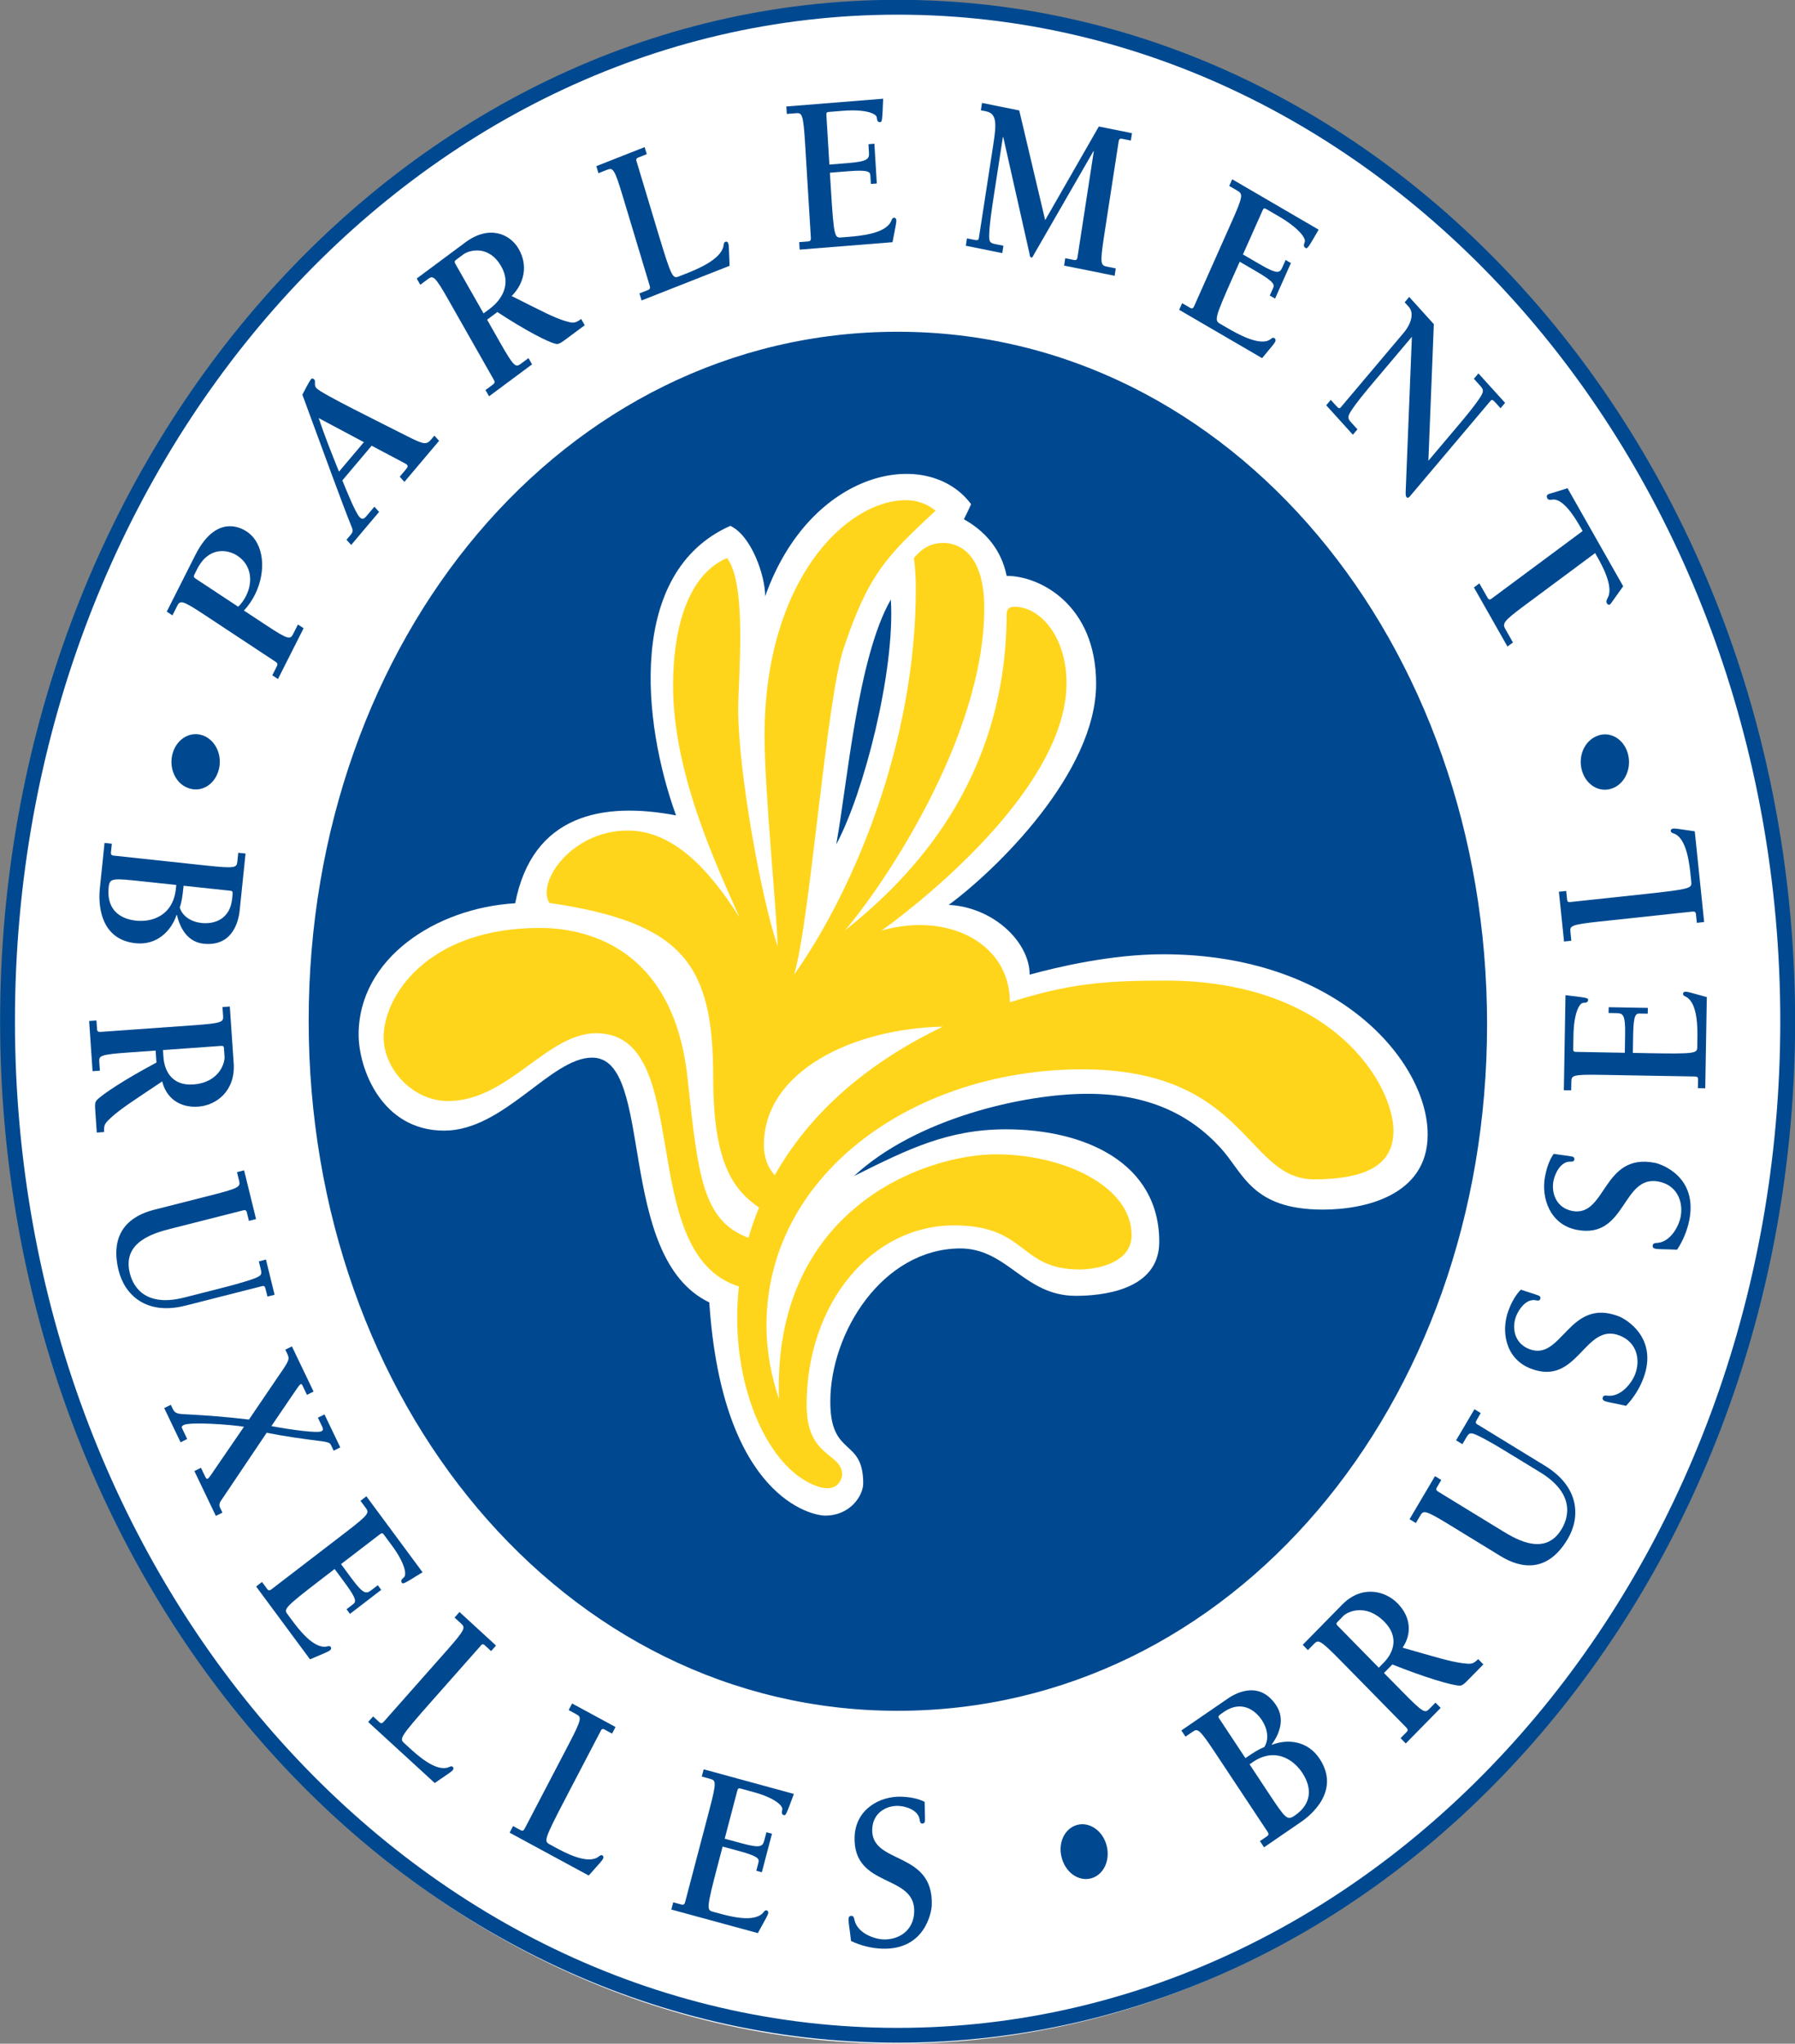
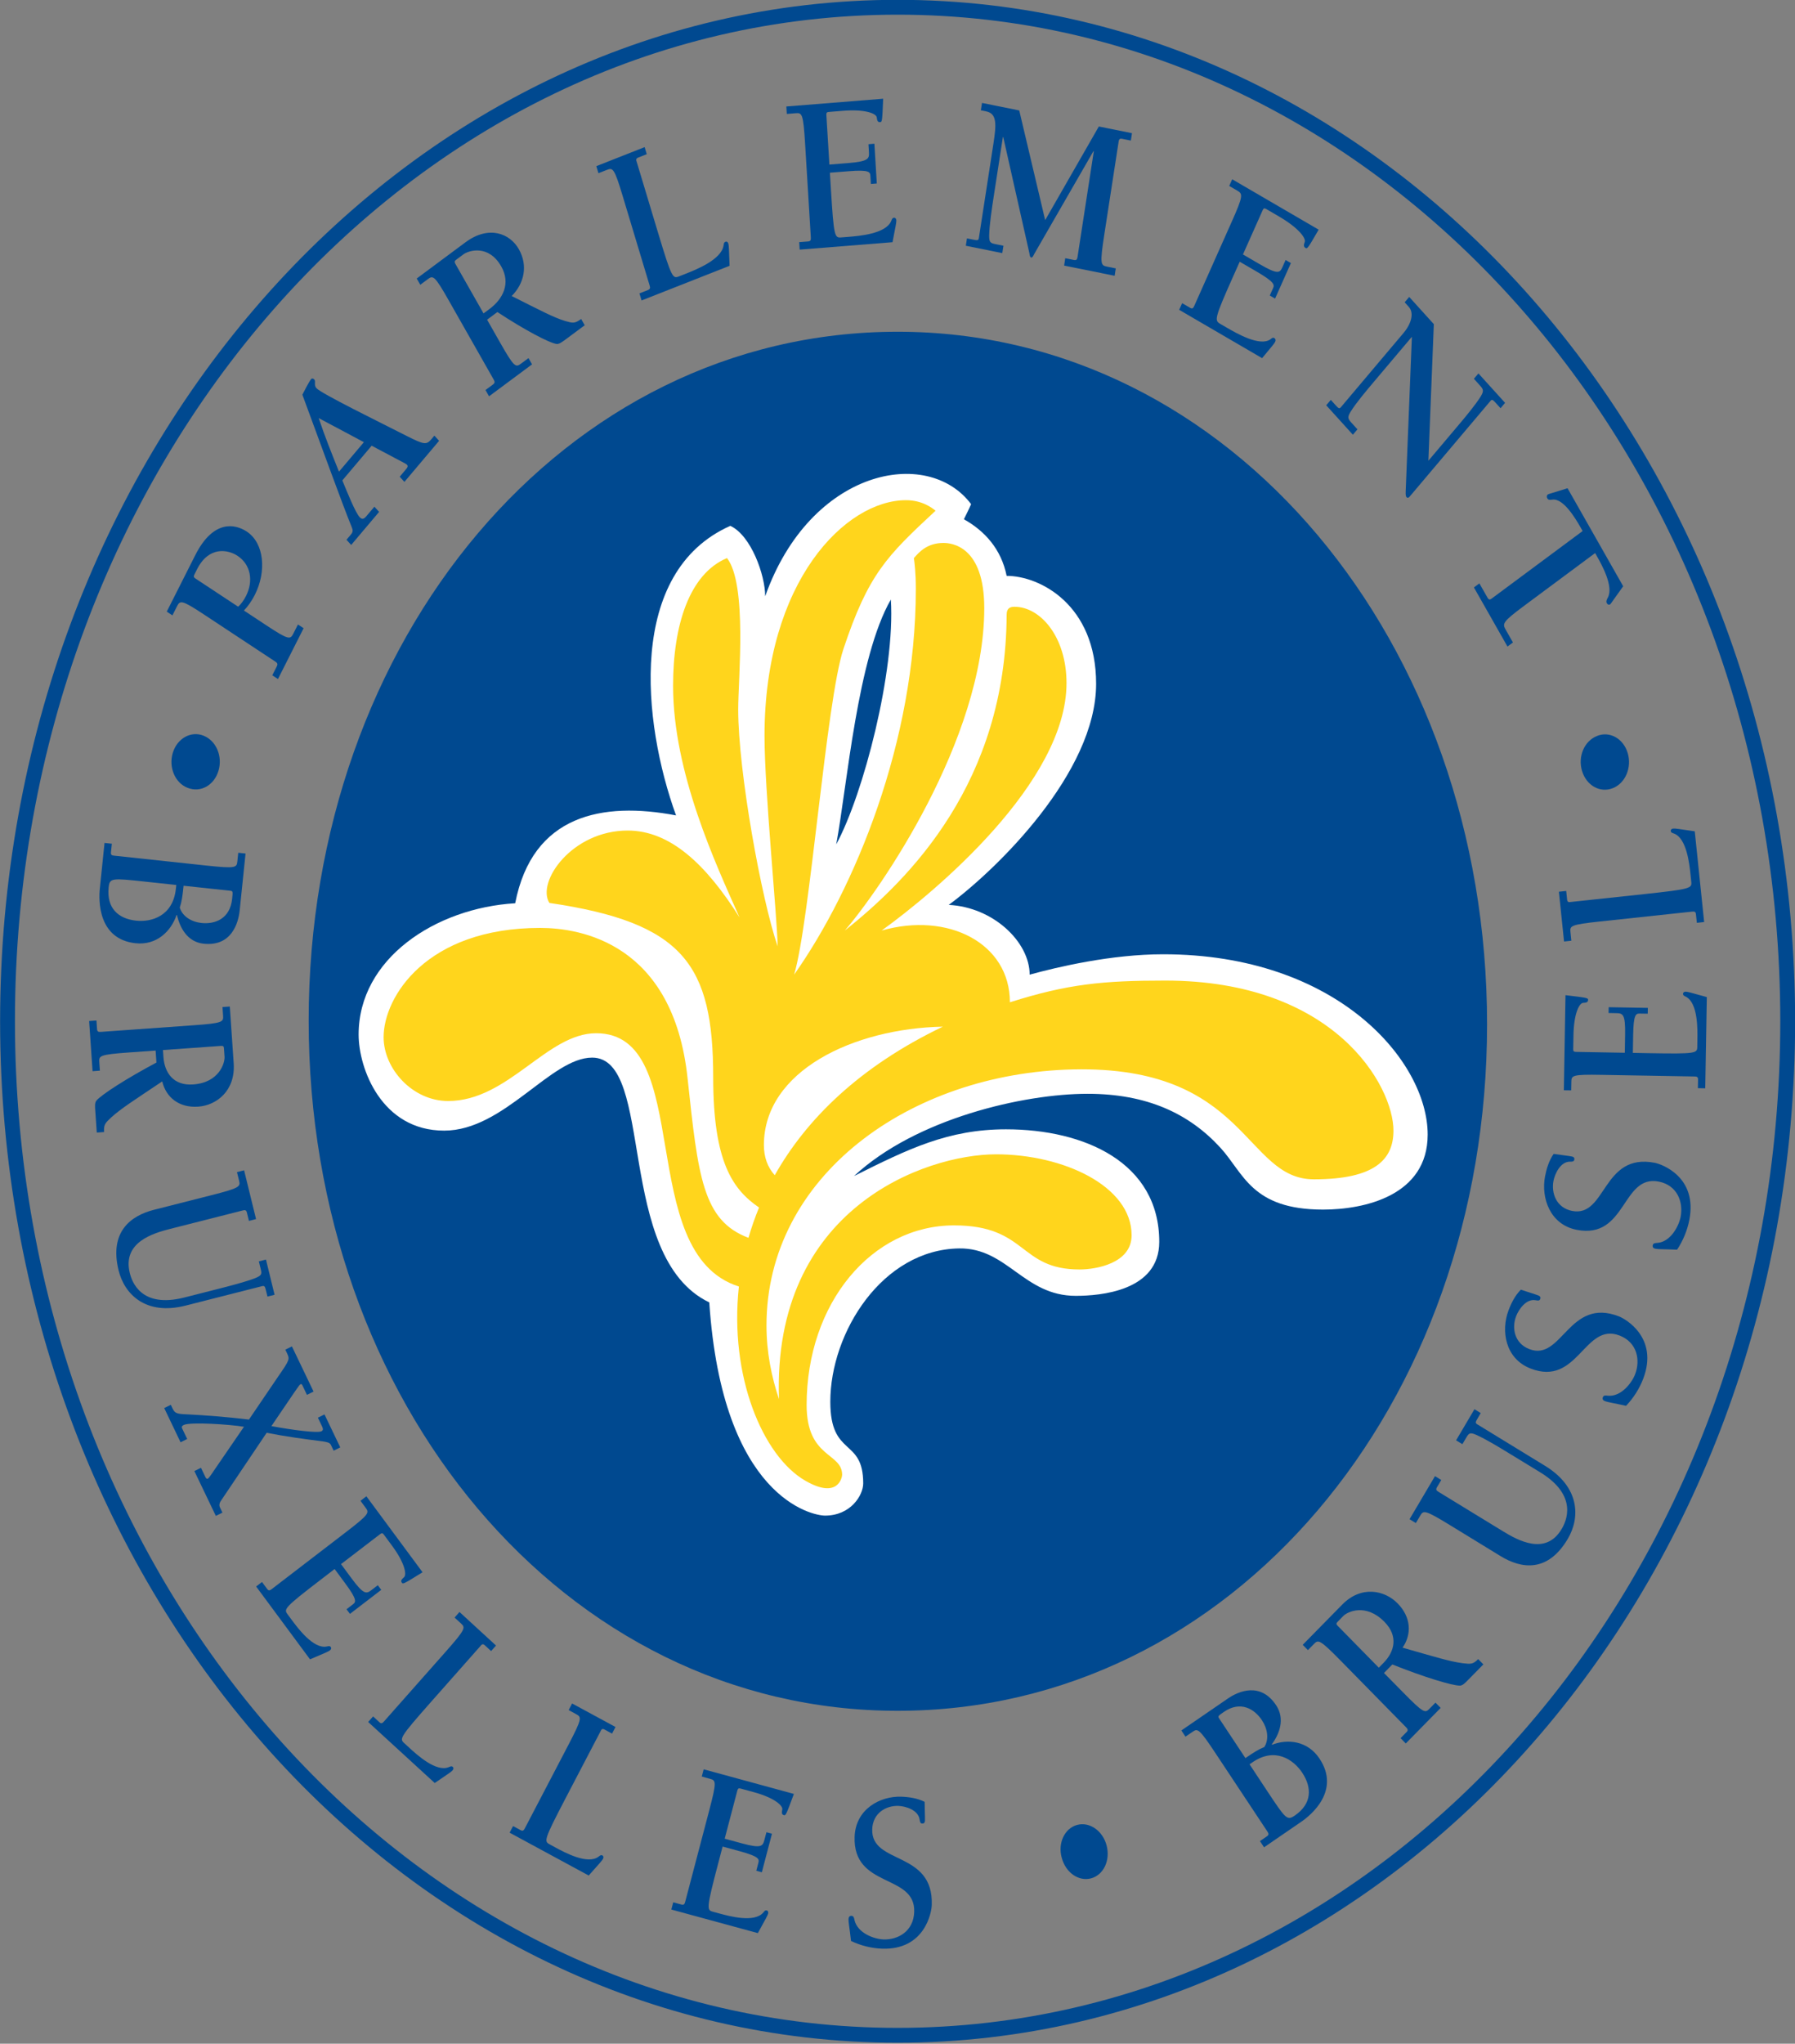
<svg xmlns="http://www.w3.org/2000/svg" xmlns:ns1="http://sodipodi.sourceforge.net/DTD/sodipodi-0.dtd" xmlns:ns2="http://www.inkscape.org/namespaces/inkscape" width="246.587" height="280.673" id="svg3160" ns1:version="0.32" ns2:version="0.47 r22583" version="1.0" ns1:docname="ZZ.svg" ns2:output_extension="org.inkscape.output.svg.inkscape">
  <rect width="100%" height="100%" fill="#808080" stroke="none" />
  <defs id="defs3162">
    <clipPath clipPathUnits="userSpaceOnUse" id="clipPath2964">
      <path d="m 499.208,737.679 73.471,0 0,83.399 -73.471,0 0,-83.399 z" id="path2966" />
    </clipPath>
    <ns2:perspective ns1:type="inkscape:persp3d" ns2:vp_x="0 : 526.18109 : 1" ns2:vp_y="0 : 1000 : 0" ns2:vp_z="744.09448 : 526.18109 : 1" ns2:persp3d-origin="372.04724 : 350.78739 : 1" id="perspective3168" />
  </defs>
  <ns1:namedview id="base" pagecolor="#ffffff" bordercolor="#666666" borderopacity="1.0" gridtolerance="10000" guidetolerance="10" objecttolerance="10" ns2:pageopacity="0.0" ns2:pageshadow="2" ns2:zoom="1" ns2:cx="373.24288" ns2:cy="147.30799" ns2:document-units="px" ns2:current-layer="layer1" showgrid="false" ns2:window-width="1280" ns2:window-height="1004" ns2:window-x="-8" ns2:window-y="-8" ns2:window-maximized="1" />
  <g ns2:label="Layer 1" ns2:groupmode="layer" id="layer1" transform="translate(-296.138,-666.712)">
-     <path d="m 419.305,947.385 c 67.684,0 122.556,-62.738 122.556,-140.132 0,-77.394 -54.872,-140.135 -122.556,-140.135 -67.684,0 -122.556,62.742 -122.556,140.135 0,77.394 54.872,140.132 122.556,140.132" style="fill:#ffffff;fill-opacity:1;fill-rule:nonzero;stroke:none" id="path2958" />
    <g transform="matrix(3.421,0,0,-3.421,-1414.016,3473.896)" id="g2960">
      <g id="g2962" clip-path="url(#clipPath2964)">
        <g id="g2968" transform="translate(500.201,779.576)">
          <path d="M 0,0 C 0,22.482 16.002,40.707 35.743,40.707 55.483,40.707 71.485,22.482 71.485,0 71.485,-22.483 55.483,-40.709 35.743,-40.709 16.002,-40.709 0,-22.483 0,0 z" style="fill:none;stroke:#004990;stroke-width:0.596;stroke-linecap:butt;stroke-linejoin:miter;stroke-miterlimit:3.864;stroke-opacity:1;stroke-dasharray:none" id="path2970" />
        </g>
        <g id="g2972" transform="translate(532.01,810.553)">
          <path d="M 0,0 3.729,0.298 C 3.856,0.956 3.887,1.095 3.882,1.177 3.878,1.24 3.844,1.283 3.789,1.279 3.717,1.273 3.705,1.217 3.677,1.151 3.461,0.632 2.382,0.546 1.954,0.512 L 1.676,0.49 C 1.406,0.468 1.373,0.493 1.255,2.425 L 1.214,3.088 1.952,3.146 C 2.793,3.214 2.831,3.117 2.84,2.962 L 2.86,2.636 3.098,2.655 3.001,4.252 2.763,4.232 2.782,3.915 C 2.798,3.652 2.773,3.541 1.932,3.473 L 1.194,3.414 1.073,5.401 C 1.067,5.492 1.089,5.521 1.169,5.527 L 1.74,5.573 C 2.644,5.645 3.078,5.461 3.096,5.308 3.111,5.181 3.131,5.11 3.235,5.118 3.314,5.125 3.318,5.188 3.353,6.058 L -0.535,5.746 -0.516,5.447 -0.159,5.476 C 0.094,5.496 0.144,5.464 0.218,4.266 L 0.449,0.483 C 0.454,0.392 0.442,0.336 0.339,0.328 L -0.018,0.3 0,0 z" style="fill:#004990;fill-opacity:1;fill-rule:nonzero;stroke:none" id="path2974" />
        </g>
        <g id="g2976" transform="translate(512.294,779.595)">
          <path d="m 0,0 c 0,15.288 10.226,27.661 23.649,27.661 13.424,0 23.671,-12.514 23.671,-27.802 0,-15.289 -10.247,-27.56 -23.671,-27.56 C 10.226,-27.701 0,-15.289 0,0" style="fill:#004990;fill-opacity:1;fill-rule:nonzero;stroke:none" id="path2978" />
        </g>
        <g id="g2980" transform="translate(508.068,791.042)">
          <path d="m 0,0 c -0.503,0.198 -1.055,-0.11 -1.231,-0.692 -0.175,-0.582 0.094,-1.214 0.6,-1.405 0.52,-0.205 1.061,0.107 1.234,0.683 C 0.779,-0.832 0.515,-0.202 0,0" style="fill:#004990;fill-opacity:1;fill-rule:nonzero;stroke:none" id="path2982" />
        </g>
        <g id="g2984" transform="translate(507.745,797.351)">
          <path d="M 0,0 C -0.069,0.045 -0.078,0.083 -0.038,0.162 L 0.069,0.374 C 0.543,1.311 1.312,1.161 1.69,0.911 2.228,0.556 2.336,-0.103 2.033,-0.702 1.95,-0.867 1.823,-1.046 1.715,-1.132 L 0,0 z m 1.949,-1.287 c 0.178,0.188 0.325,0.406 0.44,0.634 C 2.858,0.277 2.772,1.415 2.062,1.884 1.587,2.197 0.716,2.363 -0.004,0.938 l -1.146,-2.269 0.228,-0.15 0.179,0.355 c 0.127,0.251 0.178,0.281 1.088,-0.32 l 2.872,-1.896 c 0.069,-0.045 0.102,-0.088 0.05,-0.191 l -0.179,-0.354 0.228,-0.15 1.03,2.04 -0.228,0.15 -0.179,-0.355 C 3.812,-2.454 3.761,-2.483 2.852,-1.883 l -0.903,0.596 z" style="fill:#004990;fill-opacity:1;fill-rule:evenodd;stroke:none" id="path2986" />
        </g>
        <g id="g2988" transform="translate(514.511,802.823)">
          <path d="m 0,0 -1,-1.184 c -0.281,0.702 -0.567,1.41 -0.815,2.151 L 0,0 z m 0.312,-0.142 1.321,-0.7 c 0.153,-0.08 0.159,-0.126 0.054,-0.25 L 1.439,-1.386 1.627,-1.595 3.02,0.054 2.831,0.262 2.698,0.105 C 2.511,-0.117 2.392,-0.087 1.763,0.228 0.595,0.822 -1.706,1.947 -1.906,2.168 -2.02,2.294 -1.921,2.438 -1.99,2.514 -2.024,2.552 -2.081,2.576 -2.12,2.53 -2.202,2.432 -2.399,2.043 -2.47,1.906 c 0.809,-2.183 1.591,-4.361 1.988,-5.331 0.047,-0.115 0.042,-0.186 -0.041,-0.284 L -0.699,-3.918 -0.51,-4.126 0.611,-2.799 0.422,-2.59 0.107,-2.963 c -0.094,-0.111 -0.172,-0.164 -0.28,-0.044 -0.172,0.19 -0.493,0.987 -0.692,1.472 l 1.177,1.393 z" style="fill:#004990;fill-opacity:1;fill-rule:evenodd;stroke:none" id="path2990" />
        </g>
        <g id="g2992" transform="translate(521.264,805.947)">
          <path d="m 0,0 -0.143,0.251 -0.3,-0.222 C -0.656,-0.13 -0.714,-0.129 -1.285,0.878 L -1.805,1.793 -1.392,2.1 C -0.316,1.391 0.689,0.858 0.986,0.819 1.087,0.807 1.207,0.897 1.354,1.005 L 2.115,1.57 1.972,1.822 C 1.711,1.628 1.63,1.655 1.324,1.742 0.841,1.893 0.376,2.144 -0.818,2.743 c 0.502,0.503 0.664,1.219 0.286,1.883 -0.355,0.625 -1.198,0.975 -2.145,0.272 l -1.954,-1.452 0.143,-0.251 0.3,0.223 c 0.213,0.158 0.271,0.157 0.842,-0.85 l 1.806,-3.18 c 0.044,-0.077 0.057,-0.132 -0.03,-0.197 L -1.87,-1.031 -1.727,-1.283 0,0 z m -3.079,4.035 c -0.043,0.077 -0.036,0.115 0.031,0.164 l 0.293,0.218 c 0.207,0.153 1.008,0.412 1.519,-0.488 0.39,-0.686 0.061,-1.31 -0.472,-1.706 l -0.24,-0.178 -1.131,1.99 z" style="fill:#004990;fill-opacity:1;fill-rule:evenodd;stroke:none" id="path2994" />
        </g>
        <g id="g2996" transform="translate(525.468,814.072)">
          <path d="m 0,0 c -0.034,0.083 -0.034,0.141 0.064,0.179 l 0.338,0.133 -0.085,0.284 -1.94,-0.764 0.085,-0.283 0.338,0.133 c 0.241,0.094 0.297,0.078 0.638,-1.057 l 1.08,-3.586 C 0.544,-5.047 0.545,-5.105 0.447,-5.143 L 0.108,-5.276 0.194,-5.56 3.728,-4.169 C 3.702,-3.496 3.701,-3.352 3.678,-3.275 3.66,-3.215 3.616,-3.183 3.564,-3.204 3.496,-3.231 3.497,-3.288 3.485,-3.36 3.394,-3.925 2.371,-4.328 1.965,-4.488 L 1.702,-4.591 C 1.447,-4.692 1.409,-4.678 0.857,-2.846 L 0,0 z" style="fill:#004990;fill-opacity:1;fill-rule:nonzero;stroke:none" id="path2998" />
        </g>
        <g id="g3000" transform="translate(540.828,816.14)">
          <path d="M 0,0 -1.495,0.302 -1.542,0.006 -1.33,-0.037 c 0.439,-0.088 0.413,-0.517 0.293,-1.296 L -1.62,-5.113 C -1.638,-5.229 -1.677,-5.221 -1.881,-5.18 l -0.219,0.044 -0.045,-0.296 1.464,-0.295 0.046,0.296 -0.313,0.063 c -0.212,0.042 -0.264,0.071 -0.26,0.357 0.011,0.441 0.111,1.086 0.186,1.578 l 0.365,2.365 0.015,-0.003 1.05,-4.663 c 0.009,-0.048 0.016,-0.16 0.071,-0.171 0.055,-0.012 0.094,0.091 0.117,0.133 L 2.979,-1.635 2.994,-1.638 2.34,-5.884 C 2.326,-5.973 2.301,-6.024 2.2,-6.003 L 1.847,-5.932 1.802,-6.228 3.831,-6.637 3.876,-6.341 3.523,-6.27 c -0.25,0.051 -0.291,0.096 -0.109,1.278 l 0.576,3.735 c 0.013,0.089 0.038,0.14 0.139,0.119 L 4.482,-1.209 4.527,-0.913 3.196,-0.644 1.041,-4.403 0,0 z" style="fill:#004990;fill-opacity:1;fill-rule:nonzero;stroke:none" id="path3002" />
        </g>
        <g id="g3004" transform="translate(547.25,808.136)">
          <path d="m 0,0 3.33,-1.94 c 0.405,0.488 0.495,0.589 0.527,0.662 0.026,0.057 0.015,0.114 -0.034,0.142 C 3.76,-1.098 3.723,-1.139 3.669,-1.179 3.252,-1.496 2.288,-0.935 1.905,-0.712 L 1.657,-0.568 C 1.416,-0.427 1.398,-0.386 2.167,1.34 L 2.431,1.931 3.091,1.547 C 3.842,1.11 3.83,1.004 3.769,0.866 L 3.638,0.575 3.851,0.451 4.486,1.877 4.274,2.001 4.148,1.717 C 4.043,1.482 3.972,1.401 3.221,1.839 L 2.561,2.223 3.352,3.998 C 3.388,4.079 3.42,4.091 3.492,4.049 L 4.001,3.752 C 4.809,3.282 5.098,2.868 5.043,2.726 5.001,2.608 4.986,2.536 5.077,2.482 5.148,2.44 5.181,2.493 5.601,3.218 L 2.129,5.241 2.01,4.973 2.329,4.788 C 2.556,4.655 2.585,4.598 2.107,3.529 L 0.602,0.149 C 0.566,0.068 0.529,0.028 0.438,0.082 L 0.119,0.267 0,0 z" style="fill:#004990;fill-opacity:1;fill-rule:nonzero;stroke:none" id="path3006" />
        </g>
        <g id="g3008" transform="translate(557.476,807.561)">
          <path d="M 0,0 -0.989,1.093 -1.171,0.877 -1.006,0.694 c 0.223,-0.247 0.1,-0.68 -0.209,-1.046 l -2.513,-2.977 c -0.073,-0.085 -0.1,-0.053 -0.249,0.111 l -0.16,0.177 -0.184,-0.216 1.07,-1.182 0.184,0.216 -0.23,0.253 c -0.154,0.171 -0.184,0.228 -0.04,0.462 0.224,0.358 0.623,0.829 0.926,1.189 l 1.53,1.812 -0.244,-6.076 c -0.008,-0.219 -0.017,-0.309 0.028,-0.36 0.039,-0.044 0.085,-0.03 0.123,0.016 l 3.244,3.84 c 0.071,0.085 0.1,0.053 0.249,-0.111 l 0.16,-0.177 0.182,0.216 -1.07,1.181 -0.182,-0.215 0.228,-0.253 C 1.992,-2.617 2.021,-2.674 1.879,-2.908 1.653,-3.266 1.256,-3.738 0.952,-4.098 L -0.219,-5.484 0,0 z" style="fill:#004990;fill-opacity:1;fill-rule:nonzero;stroke:none" id="path3010" />
        </g>
        <g id="g3012" transform="translate(560.653,794.782)">
          <path d="m 0,0 -0.29,0.511 c -0.138,0.244 -0.138,0.31 0.743,0.964 L 3.3,3.589 3.382,3.444 C 3.582,3.094 4.04,2.252 3.816,1.814 3.761,1.709 3.732,1.644 3.771,1.575 3.801,1.521 3.854,1.496 3.908,1.535 3.934,1.555 4.033,1.715 4.427,2.257 L 2.192,6.193 C 1.598,6.002 1.431,5.964 1.404,5.944 1.35,5.904 1.35,5.839 1.38,5.785 1.419,5.717 1.483,5.721 1.588,5.735 2.03,5.792 2.516,4.97 2.716,4.619 L 2.798,4.474 -0.851,1.765 C -0.917,1.715 -0.966,1.701 -1.022,1.8 L -1.348,2.372 -1.567,2.209 -0.22,-0.163 0,0 z" style="fill:#004990;fill-opacity:1;fill-rule:nonzero;stroke:none" id="path3014" />
        </g>
        <g id="g3016" transform="translate(564.663,788.933)">
          <path d="M 0,0 C 0.504,0.198 0.773,0.829 0.598,1.412 0.423,1.994 -0.13,2.302 -0.631,2.097 -1.152,1.892 -1.409,1.265 -1.235,0.69 -1.06,0.108 -0.514,-0.203 0,0" style="fill:#004990;fill-opacity:1;fill-rule:nonzero;stroke:none" id="path3018" />
        </g>
        <g id="g3020" transform="translate(507.271,785.016)">
          <path d="M 0,0 1.867,-0.2 C 1.983,-0.212 1.981,-0.228 1.95,-0.522 1.867,-1.336 1.251,-1.552 0.718,-1.495 0.317,-1.452 -0.046,-1.233 -0.153,-0.877 -0.075,-0.642 -0.045,-0.434 0,0 M 2.195,1.324 2.159,0.975 C 2.133,0.727 2.093,0.685 0.919,0.81 l -3.706,0.397 c -0.089,0.009 -0.141,0.03 -0.13,0.131 l 0.036,0.349 -0.294,0.031 -0.189,-1.836 c -0.048,-0.457 -0.084,-2.028 1.436,-2.19 0.845,-0.091 1.425,0.481 1.645,1.132 l 0.018,-0.002 c 0.118,-0.514 0.419,-1.079 1.067,-1.149 1.112,-0.119 1.396,0.807 1.451,1.342 L 2.488,1.293 2.195,1.324 z M -0.293,0.031 -0.309,-0.116 c -0.113,-1.1 -0.975,-1.353 -1.597,-1.286 -0.711,0.076 -1.189,0.495 -1.103,1.332 0.04,0.387 0.12,0.379 1.48,0.233 l 1.236,-0.132 z" style="fill:#004990;fill-opacity:1;fill-rule:evenodd;stroke:none" id="path3022" />
        </g>
        <g id="g3024" transform="translate(503.616,777.571)">
          <path d="M 0,0 0.294,0.021 0.27,0.371 C 0.253,0.618 0.286,0.668 1.463,0.752 L 2.532,0.828 2.565,0.347 C 1.364,-0.293 0.351,-0.943 0.153,-1.183 0.087,-1.267 0.096,-1.406 0.108,-1.578 l 0.061,-0.886 0.294,0.022 c -0.02,0.302 0.047,0.362 0.291,0.591 0.397,0.356 0.869,0.655 2.043,1.441 0.151,-0.637 0.673,-1.069 1.449,-1.013 0.731,0.052 1.497,0.638 1.421,1.74 L 5.511,2.596 5.217,2.575 5.241,2.225 C 5.258,1.977 5.225,1.927 4.048,1.843 L 0.331,1.578 C 0.241,1.572 0.187,1.584 0.18,1.685 L 0.156,2.035 -0.138,2.014 0,0 z M 5.154,1.015 C 5.243,1.021 5.271,1 5.276,0.922 L 5.3,0.579 C 5.316,0.339 5.093,-0.457 4.041,-0.532 3.239,-0.59 2.889,-0.052 2.846,0.569 l -0.019,0.28 2.327,0.166 z" style="fill:#004990;fill-opacity:1;fill-rule:evenodd;stroke:none" id="path3026" />
        </g>
        <g id="g3028" transform="translate(544.335,746.491)">
          <path d="m 0,0 c -0.155,0.588 -0.685,0.958 -1.185,0.821 -0.501,-0.137 -0.778,-0.727 -0.617,-1.314 0.16,-0.608 0.686,-0.964 1.181,-0.83 C -0.12,-1.186 0.159,-0.602 0,0" style="fill:#004990;fill-opacity:1;fill-rule:nonzero;stroke:none" id="path3030" />
        </g>
        <g id="g3032" transform="translate(549.91,749.995)">
          <path d="M 0,0 -1.049,1.584 C -1.115,1.682 -1.101,1.691 -0.861,1.857 -0.194,2.314 0.364,1.973 0.664,1.52 0.888,1.181 0.958,0.757 0.758,0.443 0.532,0.354 0.356,0.244 0,0 m -2.407,0.861 0.286,0.195 c 0.203,0.14 0.26,0.136 0.92,-0.86 L 0.884,-2.95 C 0.933,-3.025 0.951,-3.08 0.869,-3.136 l -0.286,-0.196 0.165,-0.249 1.504,1.032 c 0.374,0.257 1.579,1.238 0.724,2.528 C 2.501,0.696 1.698,0.781 1.067,0.535 L 1.058,0.55 C 1.368,0.971 1.599,1.571 1.234,2.121 0.61,3.063 -0.27,2.691 -0.707,2.39 L -2.572,1.11 -2.407,0.861 z m 2.573,-1.11 0.12,0.082 c 0.9,0.62 1.645,0.11 1.995,-0.419 C 2.68,-1.189 2.672,-1.832 1.987,-2.303 1.669,-2.52 1.624,-2.452 0.859,-1.298 l -0.693,1.049 z" style="fill:#004990;fill-opacity:1;fill-rule:evenodd;stroke:none" id="path3034" />
        </g>
        <g id="g3036" transform="translate(557.751,752.01)">
          <path d="m 0,0 -0.209,0.212 -0.244,-0.248 c -0.172,-0.176 -0.231,-0.183 -1.064,0.667 l -0.76,0.771 0.336,0.342 C -0.679,1.241 0.468,0.889 0.777,0.895 0.881,0.899 0.978,0.997 1.097,1.119 L 1.714,1.747 1.506,1.959 C 1.294,1.744 1.207,1.757 0.877,1.795 0.353,1.866 -0.179,2.033 -1.531,2.419 c 0.372,0.534 0.35,1.219 -0.2,1.779 C -2.249,4.724 -3.187,4.93 -3.954,4.147 L -5.54,2.533 -5.332,2.32 -5.088,2.568 c 0.173,0.177 0.231,0.183 1.066,-0.665 l 2.635,-2.684 c 0.063,-0.065 0.09,-0.114 0.02,-0.185 L -1.61,-1.214 -1.402,-1.427 0,0 z m -4.135,3.295 c -0.063,0.064 -0.065,0.1 -0.011,0.154 l 0.238,0.244 c 0.167,0.171 0.905,0.521 1.65,-0.238 0.57,-0.579 0.401,-1.2 -0.032,-1.642 l -0.195,-0.198 -1.65,1.68 z" style="fill:#004990;fill-opacity:1;fill-rule:evenodd;stroke:none" id="path3038" />
        </g>
        <g id="g3040" transform="translate(564.938,766.958)">
          <path d="m 0,0 c 0.709,-0.278 0.835,-0.986 0.624,-1.546 -0.14,-0.371 -0.573,-0.911 -1.085,-0.87 -0.092,0.011 -0.181,0.029 -0.213,-0.059 -0.042,-0.108 0.05,-0.144 0.101,-0.164 0.1,-0.038 0.328,-0.07 0.83,-0.182 0.301,0.316 0.542,0.698 0.693,1.097 0.614,1.63 -0.701,2.385 -0.976,2.493 -2.019,0.789 -2.288,-1.827 -3.605,-1.311 -0.601,0.234 -0.705,0.85 -0.528,1.316 0.098,0.262 0.403,0.719 0.788,0.643 0.081,-0.015 0.153,-0.026 0.18,0.047 0.02,0.051 0.021,0.108 -0.079,0.148 -0.133,0.052 -0.477,0.153 -0.698,0.23 C -4.2,1.608 -4.351,1.308 -4.463,1.01 -4.771,0.194 -4.599,-0.924 -3.581,-1.322 -1.671,-2.069 -1.419,0.554 0,0" style="fill:#004990;fill-opacity:1;fill-rule:nonzero;stroke:none" id="path3042" />
        </g>
        <g id="g3044" transform="translate(566.509,773.139)">
          <path d="m 0,0 c 0.746,-0.148 0.991,-0.824 0.878,-1.412 -0.075,-0.39 -0.409,-0.999 -0.919,-1.048 -0.093,-0.006 -0.183,-0.004 -0.201,-0.096 -0.022,-0.115 0.075,-0.134 0.127,-0.143 0.105,-0.022 0.335,-0.011 0.85,-0.035 0.243,0.366 0.413,0.784 0.494,1.204 0.327,1.713 -1.096,2.225 -1.385,2.283 -2.123,0.419 -1.941,-2.203 -3.327,-1.93 -0.632,0.126 -0.839,0.715 -0.746,1.204 0.053,0.275 0.276,0.779 0.668,0.773 0.08,-0.001 0.154,0 0.168,0.077 0.011,0.053 0.004,0.111 -0.101,0.131 C -3.635,1.037 -3.992,1.075 -4.222,1.112 -4.41,0.84 -4.508,0.518 -4.568,0.205 -4.731,-0.651 -4.371,-1.723 -3.301,-1.935 -1.292,-2.333 -1.491,0.294 0,0" style="fill:#004990;fill-opacity:1;fill-rule:nonzero;stroke:none" id="path3046" />
        </g>
        <g id="g3048" transform="translate(568.375,776.884)">
          <path d="M 0,0 0.063,3.662 C -0.569,3.836 -0.703,3.878 -0.783,3.879 -0.846,3.88 -0.891,3.85 -0.892,3.795 -0.893,3.725 -0.84,3.709 -0.777,3.676 -0.29,3.426 -0.308,2.366 -0.316,1.945 L -0.32,1.672 C -0.324,1.407 -0.352,1.376 -2.256,1.41 l -0.651,0.012 0.012,0.725 C -2.881,2.973 -2.783,3.003 -2.631,3 L -2.31,2.995 -2.305,3.228 -3.877,3.256 -3.882,3.023 -3.57,3.017 C -3.31,3.012 -3.203,2.979 -3.218,2.153 L -3.23,1.427 -5.187,1.462 c -0.089,0.002 -0.116,0.026 -0.115,0.103 l 0.01,0.562 c 0.015,0.889 0.237,1.298 0.39,1.303 0.124,0.006 0.195,0.02 0.198,0.122 0.002,0.077 -0.061,0.086 -0.908,0.187 l -0.066,-3.818 0.294,-0.004 0.007,0.35 c 0.004,0.249 0.041,0.295 1.22,0.273 l 3.726,-0.065 c 0.09,-0.002 0.144,-0.018 0.142,-0.119 L -0.296,0.005 0,0 z" style="fill:#004990;fill-opacity:1;fill-rule:nonzero;stroke:none" id="path3050" />
        </g>
        <g id="g3052" transform="translate(562.981,784.365)">
          <path d="m 0,0 c -0.088,-0.017 -0.142,-0.008 -0.153,0.093 l -0.036,0.349 -0.294,-0.032 0.207,-1.998 0.292,0.031 -0.035,0.349 c -0.026,0.248 0.005,0.298 1.179,0.423 l 3.707,0.397 c 0.089,0.009 0.143,0 0.153,-0.101 L 5.057,-0.838 5.35,-0.806 4.973,2.836 C 4.326,2.931 4.188,2.955 4.109,2.947 4.047,2.94 4.005,2.904 4.01,2.85 4.018,2.78 4.073,2.77 4.139,2.746 4.652,2.558 4.761,1.504 4.804,1.086 L 4.832,0.815 C 4.86,0.551 4.835,0.518 2.943,0.315 L 0,0 z" style="fill:#004990;fill-opacity:1;fill-rule:nonzero;stroke:none" id="path3054" />
        </g>
        <g id="g3056" transform="translate(520.587,784.313)">
          <path d="m 0,0 c 0.692,3.558 3.504,4.089 6.459,3.527 -1.355,3.741 -1.978,9.776 2.18,11.624 0.836,-0.386 1.4,-1.983 1.4,-2.827 1.812,5.107 6.519,6.033 8.269,3.698 -0.079,-0.185 -0.238,-0.501 -0.29,-0.607 0.824,-0.458 1.5,-1.189 1.717,-2.272 1.338,0 3.593,-1.163 3.593,-4.333 0,-3.574 -4.008,-7.468 -5.919,-8.876 1.797,-0.09 3.25,-1.495 3.25,-2.8 1.124,0.309 3.282,0.818 5.363,0.818 6.993,0 10.62,-4.299 10.62,-7.239 0,-2.448 -2.535,-3.011 -4.201,-3.011 -2.873,0 -3.185,1.461 -4.121,2.483 -1.258,1.374 -2.949,2.166 -5.336,2.166 -2.555,0 -6.885,-0.987 -9.378,-3.302 2.183,1.092 3.787,1.876 6.102,1.876 3.162,0 6.155,-1.339 6.155,-4.518 0,-1.981 -2.378,-2.167 -3.355,-2.167 -2.086,0 -2.747,1.929 -4.676,1.903 -3.09,-0.042 -5.178,-3.376 -5.178,-6.155 0,-2.247 1.321,-1.427 1.321,-3.277 0,-0.475 -0.502,-1.294 -1.532,-1.294 -0.509,0 -4.123,0.704 -4.649,8.559 -3.812,1.832 -2.159,9.827 -4.703,9.827 -1.664,0 -3.54,-2.931 -5.944,-2.931 -2.51,0 -3.434,2.492 -3.434,3.857 0,3.044 3.082,5.08 6.287,5.271 m 12.892,2.364 c 1.098,2.027 2.372,6.957 2.193,9.828 C 13.743,9.867 13.331,4.735 12.892,2.364" style="fill:#ffffff;fill-opacity:1;fill-rule:evenodd;stroke:none" id="path3058" />
        </g>
        <g id="g3060" transform="translate(532.237,761.131)">
          <path d="m 0,0 c -1.711,0.986 -3.058,4.199 -2.667,7.796 -4.238,1.339 -1.717,10.168 -5.734,10.168 -1.98,0 -3.524,-2.721 -5.944,-2.721 -1.426,0 -2.589,1.294 -2.589,2.562 0,1.622 1.726,4.387 6.287,4.387 1.619,0 5.339,-0.613 5.918,-6.024 0.424,-3.958 0.606,-5.727 2.447,-6.417 0.116,0.405 0.257,0.811 0.424,1.216 -1.057,0.726 -1.841,1.823 -1.841,5.227 0,4.535 -1.197,6.21 -6.578,7.001 -0.528,0.846 0.907,2.906 3.144,2.906 1.704,0 3.14,-1.347 4.491,-3.487 -0.951,2.14 -2.668,5.804 -2.668,9.299 0,2.428 0.652,4.494 2.166,5.126 0.819,-1.057 0.449,-4.835 0.449,-6.077 0,-2.484 0.935,-7.632 1.585,-9.51 -0.026,1.268 -0.528,6.261 -0.528,8.454 0,6.208 3.259,9.457 5.68,9.457 0.66,0 1.057,-0.317 1.189,-0.422 C 3.263,37.113 2.532,36.392 1.532,33.393 0.838,31.309 0.191,22.463 -0.449,20.316 c 2.431,3.443 4.887,9.361 4.887,15.481 0,0.66 -0.052,1.057 -0.078,1.242 0.21,0.237 0.527,0.607 1.188,0.607 0.308,0 1.638,-0.105 1.638,-2.615 0,-5.279 -4.201,-11.33 -5.601,-12.945 2.616,2.077 6.472,5.963 6.5,12.681 0,0.264 0.141,0.317 0.316,0.317 1.039,0 2.088,-1.207 2.088,-3.065 0,-3.98 -5.284,-8.392 -7.424,-9.933 2.668,0.762 5.151,-0.507 5.151,-2.88 2.325,0.74 3.772,0.872 6.235,0.872 6.816,0 9.167,-4.236 9.167,-6.024 0,-1.153 -0.739,-1.955 -3.196,-1.955 -2.793,0 -2.668,4.57 -9.669,4.412 C 4.167,16.362 -1.559,12.203 -1.559,6.235 c 0,-1.087 0.203,-2.063 0.502,-2.96 -0.273,7.644 5.857,9.828 8.719,9.828 2.686,0 5.441,-1.268 5.441,-3.249 0,-1.136 -1.443,-1.374 -2.086,-1.374 -2.458,0 -2.087,1.77 -5.046,1.77 -3.303,0 -5.918,-3.118 -5.918,-7.213 0,-2.142 1.426,-1.897 1.426,-2.8 C 1.479,0.145 1.321,-0.762 0,0" style="fill:#ffd51c;fill-opacity:1;fill-rule:nonzero;stroke:none" id="path3062" />
        </g>
        <g id="g3064" transform="translate(537.76,779.359)">
          <path d="m 0,0 c -3.35,-1.604 -5.49,-3.727 -6.75,-5.964 -0.29,0.317 -0.436,0.733 -0.436,1.208 0,2.986 3.61,4.685 7.186,4.756" style="fill:#ffffff;fill-opacity:1;fill-rule:nonzero;stroke:none" id="path3066" />
        </g>
        <g id="g3068" transform="translate(536.61,743.82)">
          <path d="m 0,0 c -0.027,-0.773 -0.644,-1.125 -1.233,-1.104 -0.39,0.014 -1.033,0.256 -1.161,0.761 -0.02,0.091 -0.032,0.183 -0.123,0.186 -0.115,0.004 -0.118,-0.096 -0.121,-0.151 -0.003,-0.108 0.043,-0.338 0.101,-0.859 0.392,-0.187 0.825,-0.293 1.245,-0.308 1.714,-0.061 1.988,1.449 1.997,1.75 0.076,2.2 -2.441,1.608 -2.391,3.044 0.022,0.656 0.561,0.954 1.05,0.937 C -0.361,4.247 0.163,4.1 0.218,3.706 0.231,3.624 0.244,3.55 0.319,3.548 0.373,3.546 0.428,3.563 0.432,3.672 0.437,3.817 0.418,4.183 0.419,4.419 0.125,4.566 -0.202,4.614 -0.516,4.626 -1.372,4.656 -2.355,4.126 -2.393,3.017 -2.465,0.934 0.053,1.546 0,0" style="fill:#004990;fill-opacity:1;fill-rule:nonzero;stroke:none" id="path3070" />
        </g>
        <g id="g3072" transform="translate(526.857,743.916)">
          <path d="m 0,0 3.474,-0.947 c 0.319,0.582 0.391,0.703 0.412,0.783 0.016,0.06 -0.002,0.113 -0.054,0.127 C 3.766,-0.019 3.737,-0.067 3.691,-0.122 3.335,-0.542 2.33,-0.268 1.93,-0.159 l -0.258,0.07 C 1.421,-0.019 1.398,0.015 1.891,1.887 L 2.059,2.528 2.747,2.341 C 3.531,2.128 3.534,2.022 3.495,1.873 L 3.412,1.557 3.634,1.495 4.041,3.043 3.819,3.104 3.738,2.797 C 3.671,2.541 3.614,2.444 2.83,2.657 L 2.143,2.844 2.649,4.77 C 2.672,4.858 2.702,4.878 2.776,4.858 L 3.308,4.713 C 4.15,4.484 4.487,4.165 4.455,4.014 4.43,3.888 4.426,3.815 4.522,3.789 4.596,3.768 4.62,3.827 4.921,4.641 L 1.299,5.629 1.222,5.339 1.555,5.247 C 1.792,5.183 1.827,5.136 1.521,3.976 L 0.557,0.311 C 0.534,0.222 0.505,0.174 0.409,0.2 L 0.076,0.29 0,0 z" style="fill:#004990;fill-opacity:1;fill-rule:nonzero;stroke:none" id="path3074" />
        </g>
        <g id="g3076" transform="translate(524.011,751.066)">
          <path d="M 0,0 C 0.035,0.083 0.074,0.125 0.162,0.077 L 0.466,-0.088 0.604,0.178 -1.139,1.122 -1.277,0.857 -0.973,0.691 C -0.757,0.575 -0.733,0.52 -1.287,-0.54 l -1.75,-3.351 c -0.042,-0.081 -0.08,-0.121 -0.168,-0.074 l -0.304,0.166 -0.139,-0.266 3.176,-1.72 c 0.44,0.494 0.536,0.597 0.574,0.669 0.029,0.056 0.023,0.111 -0.024,0.137 -0.061,0.033 -0.099,-0.008 -0.156,-0.05 -0.44,-0.329 -1.359,0.169 -1.724,0.366 l -0.236,0.129 c -0.23,0.124 -0.244,0.163 0.649,1.874 L 0,0 z" style="fill:#004990;fill-opacity:1;fill-rule:nonzero;stroke:none" id="path3078" />
        </g>
        <g id="g3080" transform="translate(519.189,754.491)">
          <path d="M 0,0 C 0.054,0.073 0.101,0.103 0.175,0.036 L 0.431,-0.2 0.628,0.023 -0.839,1.37 -1.036,1.145 -0.78,0.911 c 0.182,-0.167 0.192,-0.226 -0.597,-1.118 l -2.495,-2.819 c -0.059,-0.069 -0.107,-0.099 -0.181,-0.031 l -0.255,0.234 -0.198,-0.223 2.673,-2.45 c 0.544,0.371 0.662,0.446 0.716,0.508 0.042,0.046 0.049,0.101 0.009,0.138 -0.051,0.046 -0.098,0.016 -0.163,-0.01 -0.505,-0.21 -1.278,0.498 -1.585,0.78 l -0.2,0.183 c -0.193,0.177 -0.198,0.218 1.076,1.659 L 0,0 z" style="fill:#004990;fill-opacity:1;fill-rule:nonzero;stroke:none" id="path3082" />
        </g>
        <g id="g3084" transform="translate(510.184,756.884)">
          <path d="m 0,0 2.164,-2.924 c 0.604,0.257 0.734,0.309 0.798,0.359 0.05,0.038 0.068,0.09 0.035,0.134 C 2.956,-2.375 2.904,-2.396 2.836,-2.409 2.3,-2.517 1.674,-1.672 1.425,-1.335 L 1.264,-1.118 C 1.108,-0.906 1.11,-0.865 2.631,0.301 L 3.152,0.702 3.58,0.123 C 4.068,-0.536 4.008,-0.623 3.887,-0.716 L 3.63,-0.913 3.768,-1.099 5.024,-0.135 4.886,0.052 4.636,-0.14 C 4.429,-0.298 4.325,-0.339 3.837,0.32 L 3.409,0.899 4.972,2.097 C 5.043,2.152 5.079,2.151 5.125,2.088 L 5.456,1.64 C 5.981,0.93 6.054,0.469 5.937,0.371 5.842,0.287 5.794,0.231 5.854,0.15 5.9,0.088 5.955,0.12 6.683,0.572 L 4.427,3.622 4.191,3.44 4.398,3.16 C 4.546,2.961 4.545,2.902 3.603,2.18 L 0.626,-0.105 C 0.555,-0.16 0.503,-0.181 0.443,-0.099 L 0.236,0.181 0,0 z" style="fill:#004990;fill-opacity:1;fill-rule:nonzero;stroke:none" id="path3086" />
        </g>
        <g id="g3088" transform="translate(508.566,759.719)">
          <path d="m 0,0 0.265,0.131 -0.1,0.21 C 0.128,0.419 0.142,0.512 0.194,0.59 L 2.041,3.336 C 2.789,3.188 3.544,3.085 4.295,2.991 4.49,2.957 4.566,2.943 4.618,2.855 L 4.732,2.617 4.997,2.75 4.363,4.073 4.098,3.942 4.266,3.591 C 4.309,3.5 4.32,3.437 4.24,3.396 4.079,3.317 3.083,3.445 2.231,3.604 l 0.863,1.27 C 3.138,4.93 3.348,5.259 3.395,5.283 3.444,5.307 3.46,5.272 3.481,5.231 L 3.659,4.858 3.924,4.991 3.055,6.804 2.79,6.673 2.85,6.547 C 2.974,6.287 2.978,6.28 2.484,5.567 L 1.33,3.867 C 0.443,3.973 -0.434,4.04 -1.116,4.074 -1.553,4.091 -1.64,4.109 -1.734,4.304 L -1.808,4.459 -2.073,4.328 -1.416,2.954 -1.15,3.087 -1.352,3.507 C -1.379,3.563 -1.371,3.609 -1.291,3.649 -1.026,3.78 0.568,3.671 1.13,3.578 l -1.2,-1.75 C -0.093,1.791 -0.271,1.52 -0.319,1.497 -0.368,1.472 -0.399,1.517 -0.423,1.567 L -0.597,1.931 -0.862,1.799 0,0 z" style="fill:#004990;fill-opacity:1;fill-rule:nonzero;stroke:none" id="path3090" />
        </g>
        <g id="g3092" transform="translate(557.523,761.315)">
          <path d="m 0,0 -1.022,-1.729 0.253,-0.155 0.178,0.301 c 0.126,0.213 0.181,0.235 1.192,-0.384 l 2.037,-1.247 c 0.836,-0.51 1.891,-0.665 2.695,0.697 0.501,0.848 0.493,2.071 -0.918,2.933 L 1.703,2.076 C 1.604,2.137 1.624,2.17 1.727,2.344 L 1.836,2.531 1.584,2.686 0.847,1.437 1.1,1.282 1.257,1.549 C 1.364,1.729 1.406,1.766 1.664,1.654 2.059,1.476 2.611,1.138 3.032,0.881 L 4.228,0.151 C 5.767,-0.792 5.265,-1.821 5.087,-2.121 4.445,-3.21 3.318,-2.575 2.713,-2.204 L 0.138,-0.629 C 0.062,-0.583 0.023,-0.542 0.075,-0.454 L 0.252,-0.155 0,0 z" style="fill:#004990;fill-opacity:1;fill-rule:nonzero;stroke:none" id="path3094" />
        </g>
        <g id="g3096" transform="translate(510.181,771.634)">
          <path d="M 0,0 -0.48,1.958 -0.766,1.885 -0.682,1.545 C -0.623,1.304 -0.647,1.249 -1.792,0.959 L -4.098,0.373 c -0.945,-0.24 -1.8,-0.89 -1.422,-2.432 0.235,-0.961 1.09,-1.82 2.686,-1.415 l 3.07,0.78 c 0.113,0.029 0.122,-0.01 0.17,-0.205 L 0.458,-3.111 0.744,-3.039 0.398,-1.625 0.112,-1.698 0.186,-2 c 0.05,-0.204 0.045,-0.262 -0.214,-0.368 -0.404,-0.158 -1.028,-0.316 -1.505,-0.438 L -2.886,-3.15 c -1.743,-0.441 -2.102,0.648 -2.185,0.988 -0.302,1.232 0.936,1.594 1.621,1.768 l 2.914,0.74 c 0.087,0.022 0.142,0.021 0.167,-0.078 L -0.286,-0.073 0,0 z" style="fill:#004990;fill-opacity:1;fill-rule:nonzero;stroke:none" id="path3098" />
        </g>
      </g>
    </g>
  </g>
</svg>